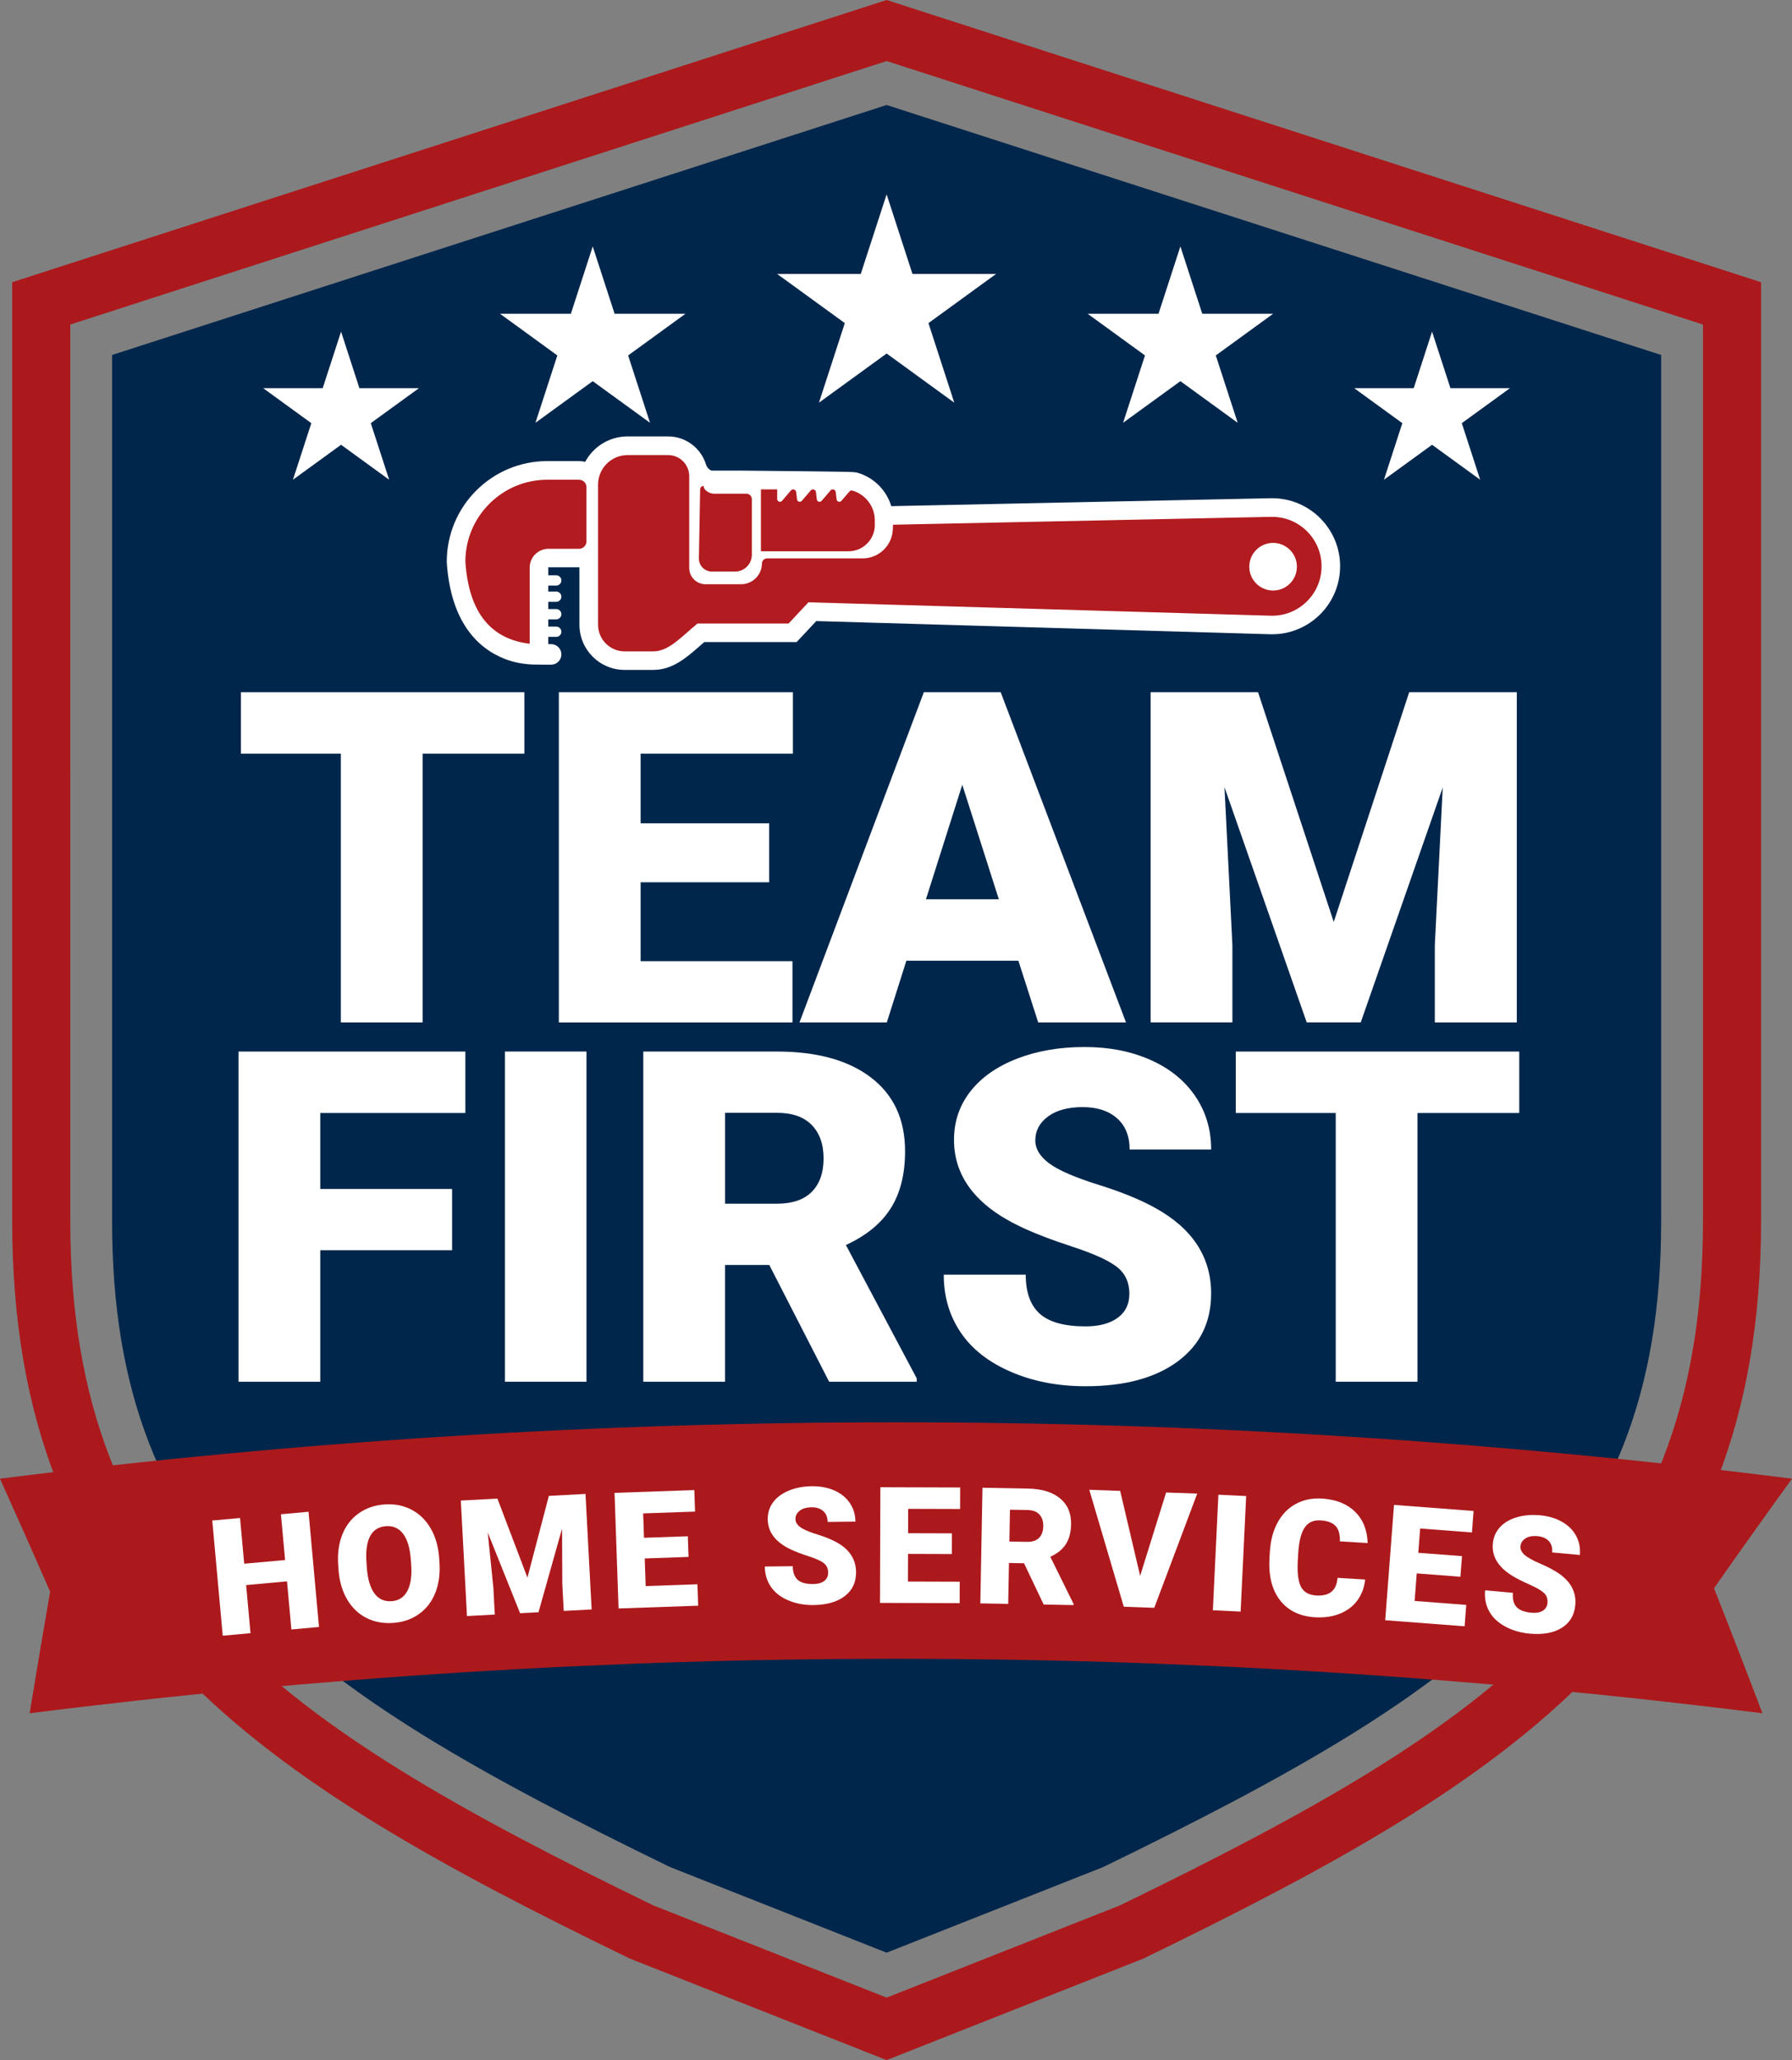
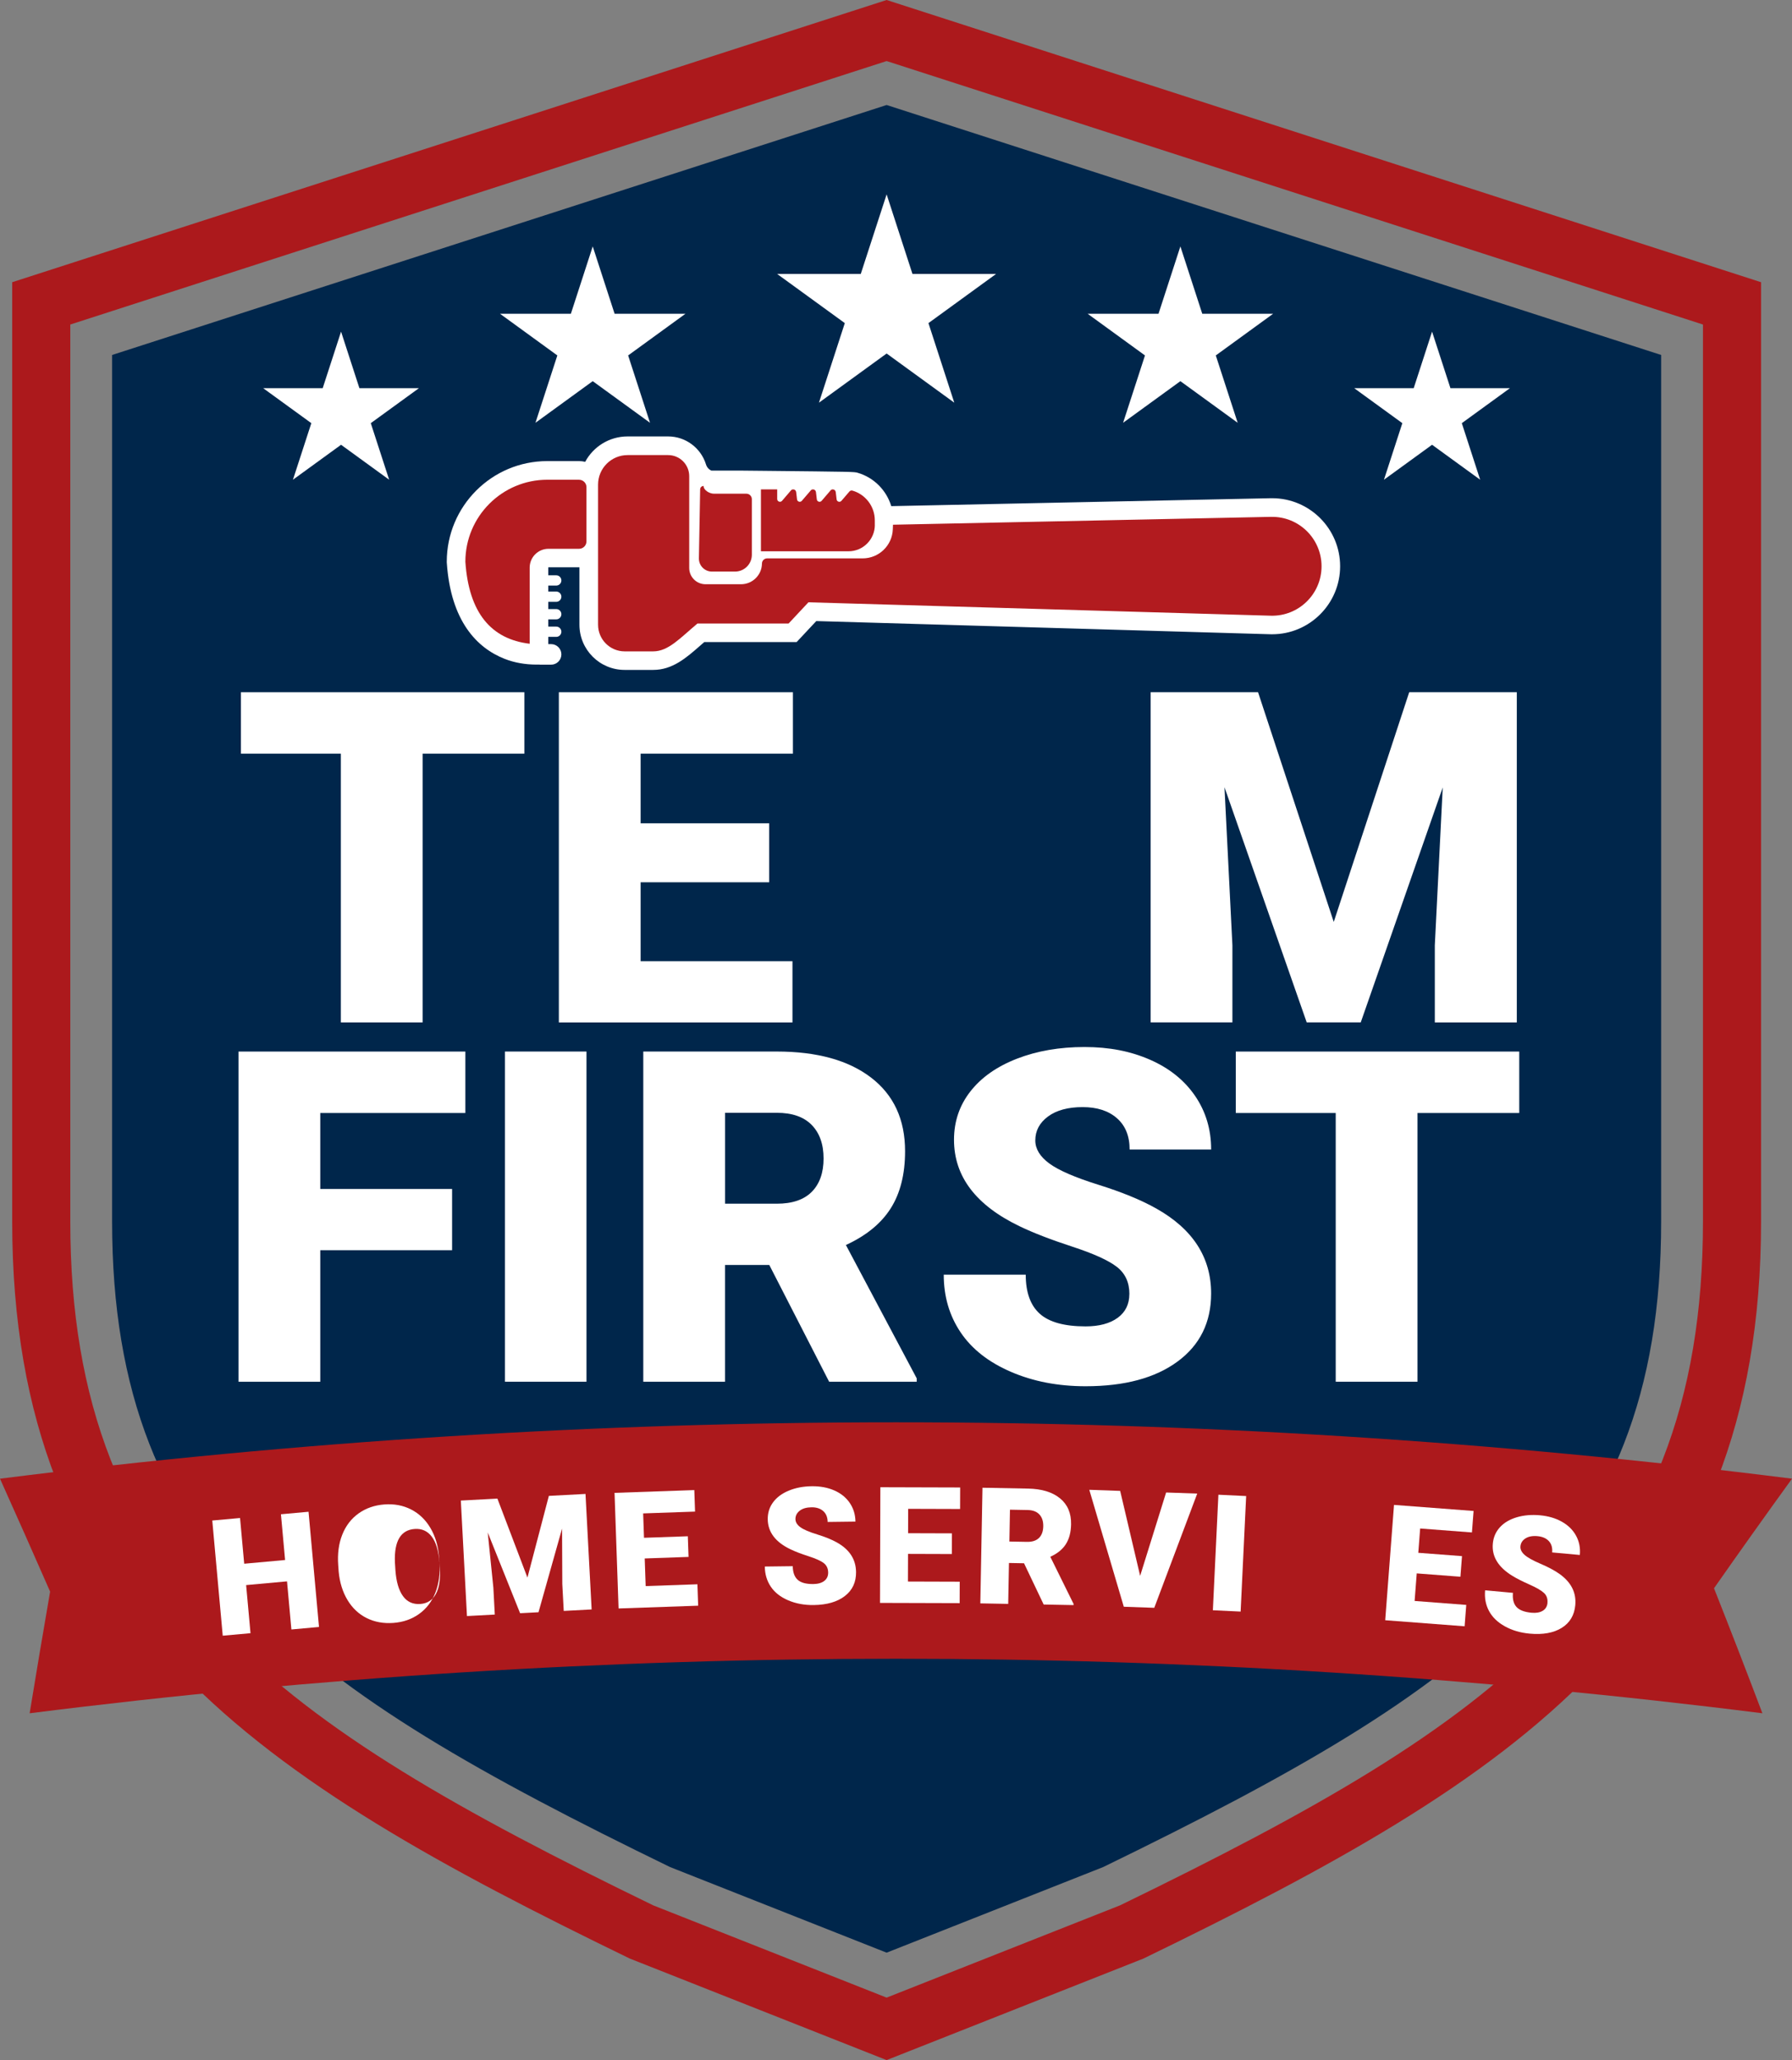
<svg xmlns="http://www.w3.org/2000/svg" id="Layer_2" viewBox="0 0 771.31 886.44">
  <rect x="0" y="0" width="771.31" height="886.44" fill="#808080" stroke="none" />
  <defs>
    <style>.cls-1{fill:#ac191c;}.cls-2{fill:#fff;}.cls-3{fill:#b21b1f;}.cls-4{fill:#00264b;}</style>
  </defs>
  <g id="Layer_1-2">
    <path class="cls-1" d="M381.62,0L5.25,121.43v404.14c0,172.51,105.54,239.36,265.84,317.18l110.53,43.68,110.53-43.68c160.3-77.82,265.84-144.67,265.84-317.18V121.43L381.62,0ZM732.99,525.57c0,39.07-5.65,72.53-17.28,102.3-10.7,27.4-26.57,51.75-48.5,74.42-41.88,43.31-101.9,77.12-185.13,117.56l-100.46,39.7-100.46-39.7c-83.23-40.44-143.25-74.26-185.13-117.56-21.93-22.68-37.79-47.02-48.5-74.42-11.63-29.77-17.28-63.23-17.28-102.3V139.64L381.62,26.27l351.37,113.37v385.93Z" />
    <path class="cls-4" d="M381.62,45.18l333.37,107.56v372.83c0,36.78-5.25,68.1-16.05,95.75-9.82,25.14-24.43,47.53-44.67,68.46-40,41.36-98.33,74.15-179.44,113.59l-93.21,36.84-93.21-36.84c-81.11-39.43-139.44-72.22-179.44-113.59-20.24-20.93-34.85-43.32-44.67-68.46-10.8-27.65-16.05-58.97-16.05-95.75V152.74L381.62,45.18" />
    <path class="cls-2" d="M225.71,324.3h-43.81v115.63h-35.19v-115.63h-43.01v-26.44h122v26.44Z" />
    <path class="cls-2" d="M331.07,379.63h-55.34v33.96h65.36v26.35h-100.55v-142.08h100.75v26.44h-65.56v29.96h55.34v25.37Z" />
-     <path class="cls-2" d="M438.34,413.39h-48.22l-8.42,26.54h-37.59l53.53-142.08h33.08l53.93,142.08h-37.79l-8.52-26.54ZM398.54,386.95h31.38l-15.74-49.28-15.64,49.28Z" />
    <path class="cls-2" d="M541.49,297.85l32.58,98.85,32.48-98.85h46.31v142.08h-35.29v-33.18l3.41-67.92-35.29,101.09h-23.26l-35.39-101.19,3.41,68.01v33.18h-35.19v-142.08h46.21Z" />
    <path class="cls-2" d="M194.59,537.95h-56.74v56.6h-35.19v-142.08h97.64v26.44h-62.45v32.69h56.74v26.35Z" />
    <path class="cls-2" d="M252.43,594.54h-35.09v-142.08h35.09v142.08Z" />
    <path class="cls-2" d="M331.12,544.29h-19.05v50.25h-35.19v-142.08h57.44c17.31,0,30.84,3.74,40.6,11.21,9.76,7.47,14.64,18.03,14.64,31.68,0,9.88-2.06,18.07-6.17,24.57-4.11,6.5-10.54,11.76-19.3,15.79l30.48,57.37v1.47h-37.69l-25.76-50.25ZM312.08,517.94h22.25c6.68,0,11.71-1.71,15.09-5.13,3.37-3.42,5.06-8.2,5.06-14.33s-1.7-10.94-5.11-14.43-8.42-5.23-15.04-5.23h-22.25v39.13Z" />
    <path class="cls-2" d="M486.11,556.78c0-5.01-1.82-8.91-5.46-11.71-3.64-2.8-10.04-5.69-19.2-8.68-9.16-2.99-16.64-5.89-22.46-8.68-18.91-9.04-28.37-21.47-28.37-37.28,0-7.87,2.36-14.82,7.07-20.83,4.71-6.02,11.38-10.7,20-14.05,8.62-3.35,18.31-5.03,29.07-5.03s19.9,1.82,28.22,5.46c8.32,3.64,14.79,8.83,19.4,15.56,4.61,6.73,6.92,14.43,6.92,23.08h-35.09c0-5.79-1.82-10.28-5.46-13.47-3.64-3.19-8.57-4.78-14.79-4.78s-11.25,1.35-14.89,4.05c-3.64,2.7-5.46,6.13-5.46,10.29,0,3.64,2,6.95,6.01,9.9,4.01,2.96,11.06,6.02,21.15,9.17,10.09,3.16,18.38,6.55,24.86,10.2,15.77,8.85,23.66,21.05,23.66,36.59,0,12.43-4.81,22.18-14.44,29.27-9.62,7.09-22.82,10.64-39.6,10.64-11.83,0-22.54-2.06-32.13-6.2-9.59-4.13-16.81-9.79-21.65-16.98-4.85-7.19-7.27-15.47-7.27-24.83h35.29c0,7.61,2.02,13.22,6.06,16.83,4.04,3.61,10.61,5.42,19.7,5.42,5.81,0,10.41-1.22,13.78-3.66,3.37-2.44,5.06-5.87,5.06-10.29Z" />
    <path class="cls-2" d="M653.92,478.91h-43.81v115.63h-35.19v-115.63h-43.01v-26.44h122v26.44Z" />
    <path class="cls-1" d="M771.31,636.26c-256.09-32.35-515.23-32.35-771.31,0,7.27,16.17,14.46,32.37,21.57,48.59-3.02,17.45-5.96,34.9-8.81,52.35,247.62-31.28,498.19-31.28,745.81,0-6.79-17.95-13.73-35.88-20.83-53.79,11.05-15.78,22.24-31.5,33.58-47.16Z" />
    <path class="cls-2" d="M137.3,700.06l-11.88,1.08-1.88-20.7-17.6,1.6,1.88,20.7-11.95,1.08-4.5-49.56,11.95-1.08,1.79,19.67,17.6-1.6-1.79-19.68,11.88-1.08,4.5,49.56Z" />
-     <path class="cls-2" d="M189.14,672.26c.35,4.84-.23,9.19-1.75,13.05-1.52,3.86-3.87,6.91-7.03,9.17s-6.85,3.53-11.08,3.84c-4.23.31-8.05-.39-11.46-2.09-3.41-1.7-6.17-4.3-8.26-7.78-2.09-3.48-3.36-7.56-3.79-12.23l-.2-2.79c-.35-4.86.22-9.22,1.74-13.06s3.86-6.9,7.04-9.17c3.18-2.26,6.9-3.55,11.15-3.86,4.21-.31,8.03.42,11.47,2.18,3.44,1.76,6.21,4.42,8.31,7.98s3.33,7.72,3.71,12.5l.17,2.28ZM176.82,671.06c-.36-4.93-1.46-8.62-3.29-11.05s-4.29-3.54-7.35-3.32c-6,.44-8.84,5.17-8.53,14.19l.23,3.65c.36,4.86,1.43,8.54,3.24,11.04,1.8,2.5,4.3,3.63,7.48,3.4,3.02-.22,5.26-1.67,6.71-4.36,1.45-2.69,2.01-6.44,1.68-11.26l-.17-2.28Z" />
+     <path class="cls-2" d="M189.14,672.26c.35,4.84-.23,9.19-1.75,13.05-1.52,3.86-3.87,6.91-7.03,9.17s-6.85,3.53-11.08,3.84c-4.23.31-8.05-.39-11.46-2.09-3.41-1.7-6.17-4.3-8.26-7.78-2.09-3.48-3.36-7.56-3.79-12.23l-.2-2.79c-.35-4.86.22-9.22,1.74-13.06s3.86-6.9,7.04-9.17c3.18-2.26,6.9-3.55,11.15-3.86,4.21-.31,8.03.42,11.47,2.18,3.44,1.76,6.21,4.42,8.31,7.98s3.33,7.72,3.71,12.5l.17,2.28Zc-.36-4.93-1.46-8.62-3.29-11.05s-4.29-3.54-7.35-3.32c-6,.44-8.84,5.17-8.53,14.19l.23,3.65c.36,4.86,1.43,8.54,3.24,11.04,1.8,2.5,4.3,3.63,7.48,3.4,3.02-.22,5.26-1.67,6.71-4.36,1.45-2.69,2.01-6.44,1.68-11.26l-.17-2.28Z" />
    <path class="cls-2" d="M214.09,644.83l12.93,33.99,9.22-35.16,15.77-.84,2.64,49.7-12.01.64-.62-11.61-.1-23.82-10.14,36-7.92.42-13.93-34.75,2.42,23.73.62,11.6-11.98.64-2.64-49.7,15.73-.84Z" />
    <path class="cls-2" d="M296.36,669.92l-18.86.66.41,11.89,22.27-.78.32,9.22-34.26,1.19-1.73-49.74,34.33-1.2.32,9.26-22.34.78.37,10.49,18.86-.66.31,8.88Z" />
    <path class="cls-2" d="M356.46,676.65c-.02-1.75-.66-3.11-1.91-4.08-1.25-.96-3.45-1.95-6.58-2.96-3.13-1.01-5.7-1.99-7.69-2.95-6.49-3.09-9.76-7.4-9.83-12.94-.03-2.76.74-5.2,2.32-7.33,1.58-2.13,3.83-3.79,6.76-5s6.22-1.84,9.89-1.88c3.58-.04,6.79.55,9.64,1.79,2.85,1.24,5.08,3.03,6.68,5.37,1.6,2.34,2.42,5.02,2.46,8.05l-11.96.15c-.03-2.03-.67-3.59-1.92-4.69-1.26-1.1-2.94-1.64-5.06-1.61-2.14.03-3.83.52-5.06,1.48s-1.84,2.17-1.82,3.63c.02,1.28.71,2.42,2.09,3.44s3.8,2.06,7.25,3.12c3.45,1.06,6.29,2.22,8.52,3.47,5.42,3.03,8.16,7.27,8.22,12.72.05,4.35-1.54,7.79-4.8,10.31-3.25,2.52-7.74,3.82-13.45,3.89-4.03.05-7.69-.63-10.98-2.04-3.29-1.41-5.77-3.36-7.46-5.86-1.68-2.5-2.54-5.39-2.58-8.67l12.03-.15c.03,2.67.75,4.62,2.14,5.87,1.39,1.25,3.64,1.85,6.74,1.81,1.98-.02,3.54-.47,4.68-1.34,1.14-.87,1.7-2.08,1.68-3.63Z" />
    <path class="cls-2" d="M409.7,668.68l-18.87-.06-.04,11.89,22.29.07-.03,9.23-34.28-.1.15-49.77,34.35.1-.03,9.26-22.35-.07-.03,10.49,18.87.06-.03,8.89Z" />
    <path class="cls-2" d="M440.77,672.65l-6.49-.12-.33,17.6-12-.22.93-49.76,19.58.37c5.9.11,10.49,1.5,13.77,4.18,3.28,2.68,4.87,6.41,4.78,11.19-.06,3.46-.82,6.31-2.26,8.56-1.44,2.25-3.67,4.05-6.68,5.41l10.01,20.28v.51s-12.86-.24-12.86-.24l-8.46-17.76ZM434.45,663.3l7.59.14c2.28.04,4-.53,5.18-1.7s1.78-2.84,1.82-4.99c.04-2.15-.51-3.84-1.65-5.08-1.14-1.24-2.84-1.89-5.09-1.93l-7.59-.14-.25,13.7Z" />
    <path class="cls-2" d="M490.74,678.06l11.18-35.86,13.39.47-18.49,49.15-13.12-.46-14.85-50.32,13.29.47,8.6,36.56Z" />
    <path class="cls-2" d="M533.99,693.44l-11.95-.57,2.38-49.71,11.95.57-2.38,49.71Z" />
-     <path class="cls-2" d="M587.59,679.64c-.37,3.45-1.49,6.45-3.35,8.99-1.87,2.55-4.38,4.45-7.55,5.72-3.17,1.27-6.73,1.78-10.69,1.54-6.53-.4-11.54-2.83-15.04-7.31-3.5-4.48-5.01-10.6-4.54-18.35l.15-2.46c.29-4.87,1.4-9.08,3.32-12.62,1.92-3.55,4.53-6.22,7.83-8.02,3.3-1.8,7.05-2.57,11.24-2.32,6.03.37,10.78,2.25,14.25,5.64s5.29,7.89,5.45,13.5l-11.94-.72c.09-3.03-.54-5.25-1.89-6.65-1.35-1.41-3.5-2.2-6.43-2.38-2.98-.18-5.23.8-6.75,2.95-1.52,2.14-2.47,5.66-2.83,10.55l-.21,3.51c-.32,5.3.11,9.13,1.31,11.48,1.19,2.36,3.42,3.63,6.67,3.83,2.75.17,4.89-.35,6.43-1.56s2.43-3.22,2.69-6.03l11.91.72Z" />
    <path class="cls-2" d="M628.6,678.45l-18.81-1.44-.91,11.86,22.22,1.7-.7,9.2-34.18-2.61,3.79-49.62,34.25,2.61-.71,9.24-22.29-1.7-.8,10.46,18.81,1.43-.68,8.86Z" />
    <path class="cls-2" d="M666.05,689.69c.16-1.75-.33-3.17-1.48-4.25s-3.23-2.3-6.24-3.63c-3.01-1.33-5.46-2.57-7.35-3.73-6.13-3.74-8.95-8.37-8.44-13.89.25-2.75,1.27-5.09,3.07-7.05,1.79-1.95,4.21-3.38,7.24-4.28,3.03-.9,6.38-1.18,10.03-.85,3.56.33,6.7,1.25,9.41,2.78,2.71,1.53,4.74,3.54,6.09,6.03,1.35,2.49,1.89,5.25,1.61,8.26l-11.91-1.09c.18-2.02-.29-3.64-1.42-4.87s-2.76-1.93-4.87-2.13c-2.13-.2-3.86.12-5.18.95-1.32.83-2.05,1.97-2.18,3.42-.12,1.27.46,2.49,1.73,3.64,1.27,1.16,3.56,2.44,6.89,3.86,3.33,1.42,6.03,2.86,8.12,4.33,5.07,3.58,7.36,8.08,6.86,13.5-.4,4.33-2.34,7.59-5.84,9.76-3.49,2.17-8.09,3-13.78,2.48-4.02-.37-7.59-1.42-10.71-3.16-3.12-1.74-5.39-3.94-6.81-6.6-1.42-2.66-1.97-5.62-1.67-8.89l11.98,1.1c-.24,2.65.26,4.67,1.52,6.06,1.26,1.39,3.43,2.22,6.51,2.5,1.97.18,3.57-.1,4.8-.85,1.22-.75,1.91-1.89,2.05-3.43Z" />
    <polygon class="cls-2" points="146.8 142.7 154.7 167.04 180.3 167.04 159.59 182.08 167.5 206.42 146.8 191.38 126.09 206.42 134 182.08 113.29 167.04 138.89 167.04 146.8 142.7" />
    <polygon class="cls-2" points="255.12 106.03 264.54 135.02 295.02 135.02 270.36 152.94 279.78 181.92 255.12 164.01 230.47 181.92 239.89 152.94 215.23 135.02 245.71 135.02 255.12 106.03" />
    <polygon class="cls-2" points="381.62 83.63 392.74 117.87 428.74 117.87 399.62 139.03 410.74 173.27 381.62 152.11 352.49 173.27 363.62 139.03 334.49 117.87 370.49 117.87 381.62 83.63" />
    <polygon class="cls-2" points="616.39 142.7 608.48 167.04 582.89 167.04 603.59 182.08 595.68 206.42 616.39 191.38 637.09 206.42 629.19 182.08 649.89 167.04 624.3 167.04 616.39 142.7" />
    <polygon class="cls-2" points="508.06 106.03 498.64 135.02 468.16 135.02 492.82 152.94 483.4 181.92 508.06 164.01 532.72 181.92 523.3 152.94 547.96 135.02 517.48 135.02 508.06 106.03" />
    <path class="cls-2" d="M547.54,214.38c-.2,0-.39,0-.58,0l-162.76,3.39h-.59c-2.06-6.8-7.46-12.34-14.54-14.36-1.39-.4-1.51-.43-41.5-.83l-8.08-.08h-13.26c-1.15-.48-1.99-1.47-2.36-2.67-2.15-6.96-8.64-12.04-16.3-12.04h-17.46c-7.88,0-14.75,4.43-18.24,10.93-.84-.2-1.71-.32-2.62-.32h-13.66c-23.91,0-43.29,19.38-43.29,43.29v.27l.02.27c1.71,25.08,13,36.58,24.84,41.25,4.32,1.71,8.96,2.46,13.61,2.49h1.5v.03h4.94c2.44,0,4.42-1.98,4.42-4.42h0c0-2.44-1.98-4.42-4.42-4.42h-1.23v-3.12h3.44c1.22,0,2.21-.99,2.21-2.21s-.99-2.21-2.21-2.21h-3.44v-3.12h3.44c1.22,0,2.21-.99,2.21-2.21h0c0-1.22-.99-2.21-2.21-2.21h-3.44v-3.12s3.44,0,3.44,0c1.22,0,2.21-.99,2.21-2.21s-.99-2.21-2.21-2.21h-3.44v-2.57h3.44c1.22,0,2.21-.99,2.21-2.21h0c0-1.22-.99-2.21-2.21-2.21h-3.44v-3.33c0-.06.05-.11.11-.11h13.15c.05,0,.11,0,.16,0v24.69c0,10.75,8.71,19.46,19.46,19.46h12.25c8.35,0,14.22-5.15,20.43-10.59.52-.46,1.05-.93,1.6-1.4h39.75l2.37-2.53,6.08-6.5,195.35,5.67c.29,0,.58.01.86.01,16.13,0,29.26-13.13,29.26-29.27s-13.13-29.27-29.26-29.27Z" />
    <path class="cls-3" d="M249.25,206.42h-13.66c-19.49,0-35.29,15.8-35.29,35.29h0c1.51,22.19,11.21,33.31,27.68,35.29v-32.75c0-4.48,3.63-8.11,8.11-8.11h13.15c1.76,0,3.18-1.43,3.18-3.18v-23.34c0-1.76-1.43-3.18-3.18-3.18Z" />
    <path class="cls-3" d="M547.11,222.39l-162.75,3.39-.07,1.96c-.26,6.99-6,12.52-12.99,12.52h-41.11c-1.22,0-2.22.99-2.23,2.21h0c-.05,4.94-4.07,8.92-9.01,8.92h-15.28c-3.88,0-7.02-3.14-7.02-7.02v-39.48c0-5.01-4.06-9.07-9.07-9.07h-17.46c-7.01,0-12.7,5.69-12.7,12.7v60.3c0,6.33,5.13,11.46,11.46,11.46h12.25c6.54,0,11.52-5.66,19.07-11.99h39.23l8.54-9.13,198.96,5.77c11.98.35,21.89-9.27,21.89-21.26h0c0-11.91-9.78-21.5-21.69-21.27Z" />
    <path class="cls-3" d="M306.43,245.94h9.94c4,0,7.24-3.24,7.24-7.24v-23.91c0-1.3-1.06-2.36-2.36-2.36h-13.99c-1.84,0-4.43-1.49-4.43-3.33-.8,0-1.45.63-1.47,1.43l-.54,29.69c-.06,3.14,2.47,5.72,5.61,5.72Z" />
    <path class="cls-3" d="M376.53,225.85v-1.95c0-6.08-4.08-11.21-9.65-12.8-.47-.13-.97.04-1.29.41l-3.42,3.99c-.72.84-2.09.33-2.09-.77l-.36-3.02c-.08-.64-.62-1.13-1.27-1.13-.37,0-.73.16-.97.45l-3.83,4.47c-.72.84-2.09.33-2.09-.77l-.36-3.02c-.08-.64-.62-1.13-1.27-1.13-.37,0-.73.16-.97.45l-3.83,4.47c-.72.84-2.09.33-2.09-.77l-.36-3.02c-.08-.64-.62-1.13-1.27-1.13-.37,0-.73.16-.97.45l-3.83,4.47c-.72.84-2.09.33-2.09-.77v-4.14h-7v26.63h37.67c6.28,0,11.36-5.09,11.36-11.36Z" />
-     <circle class="cls-2" cx="547.96" cy="243.85" r="10.25" />
  </g>
</svg>